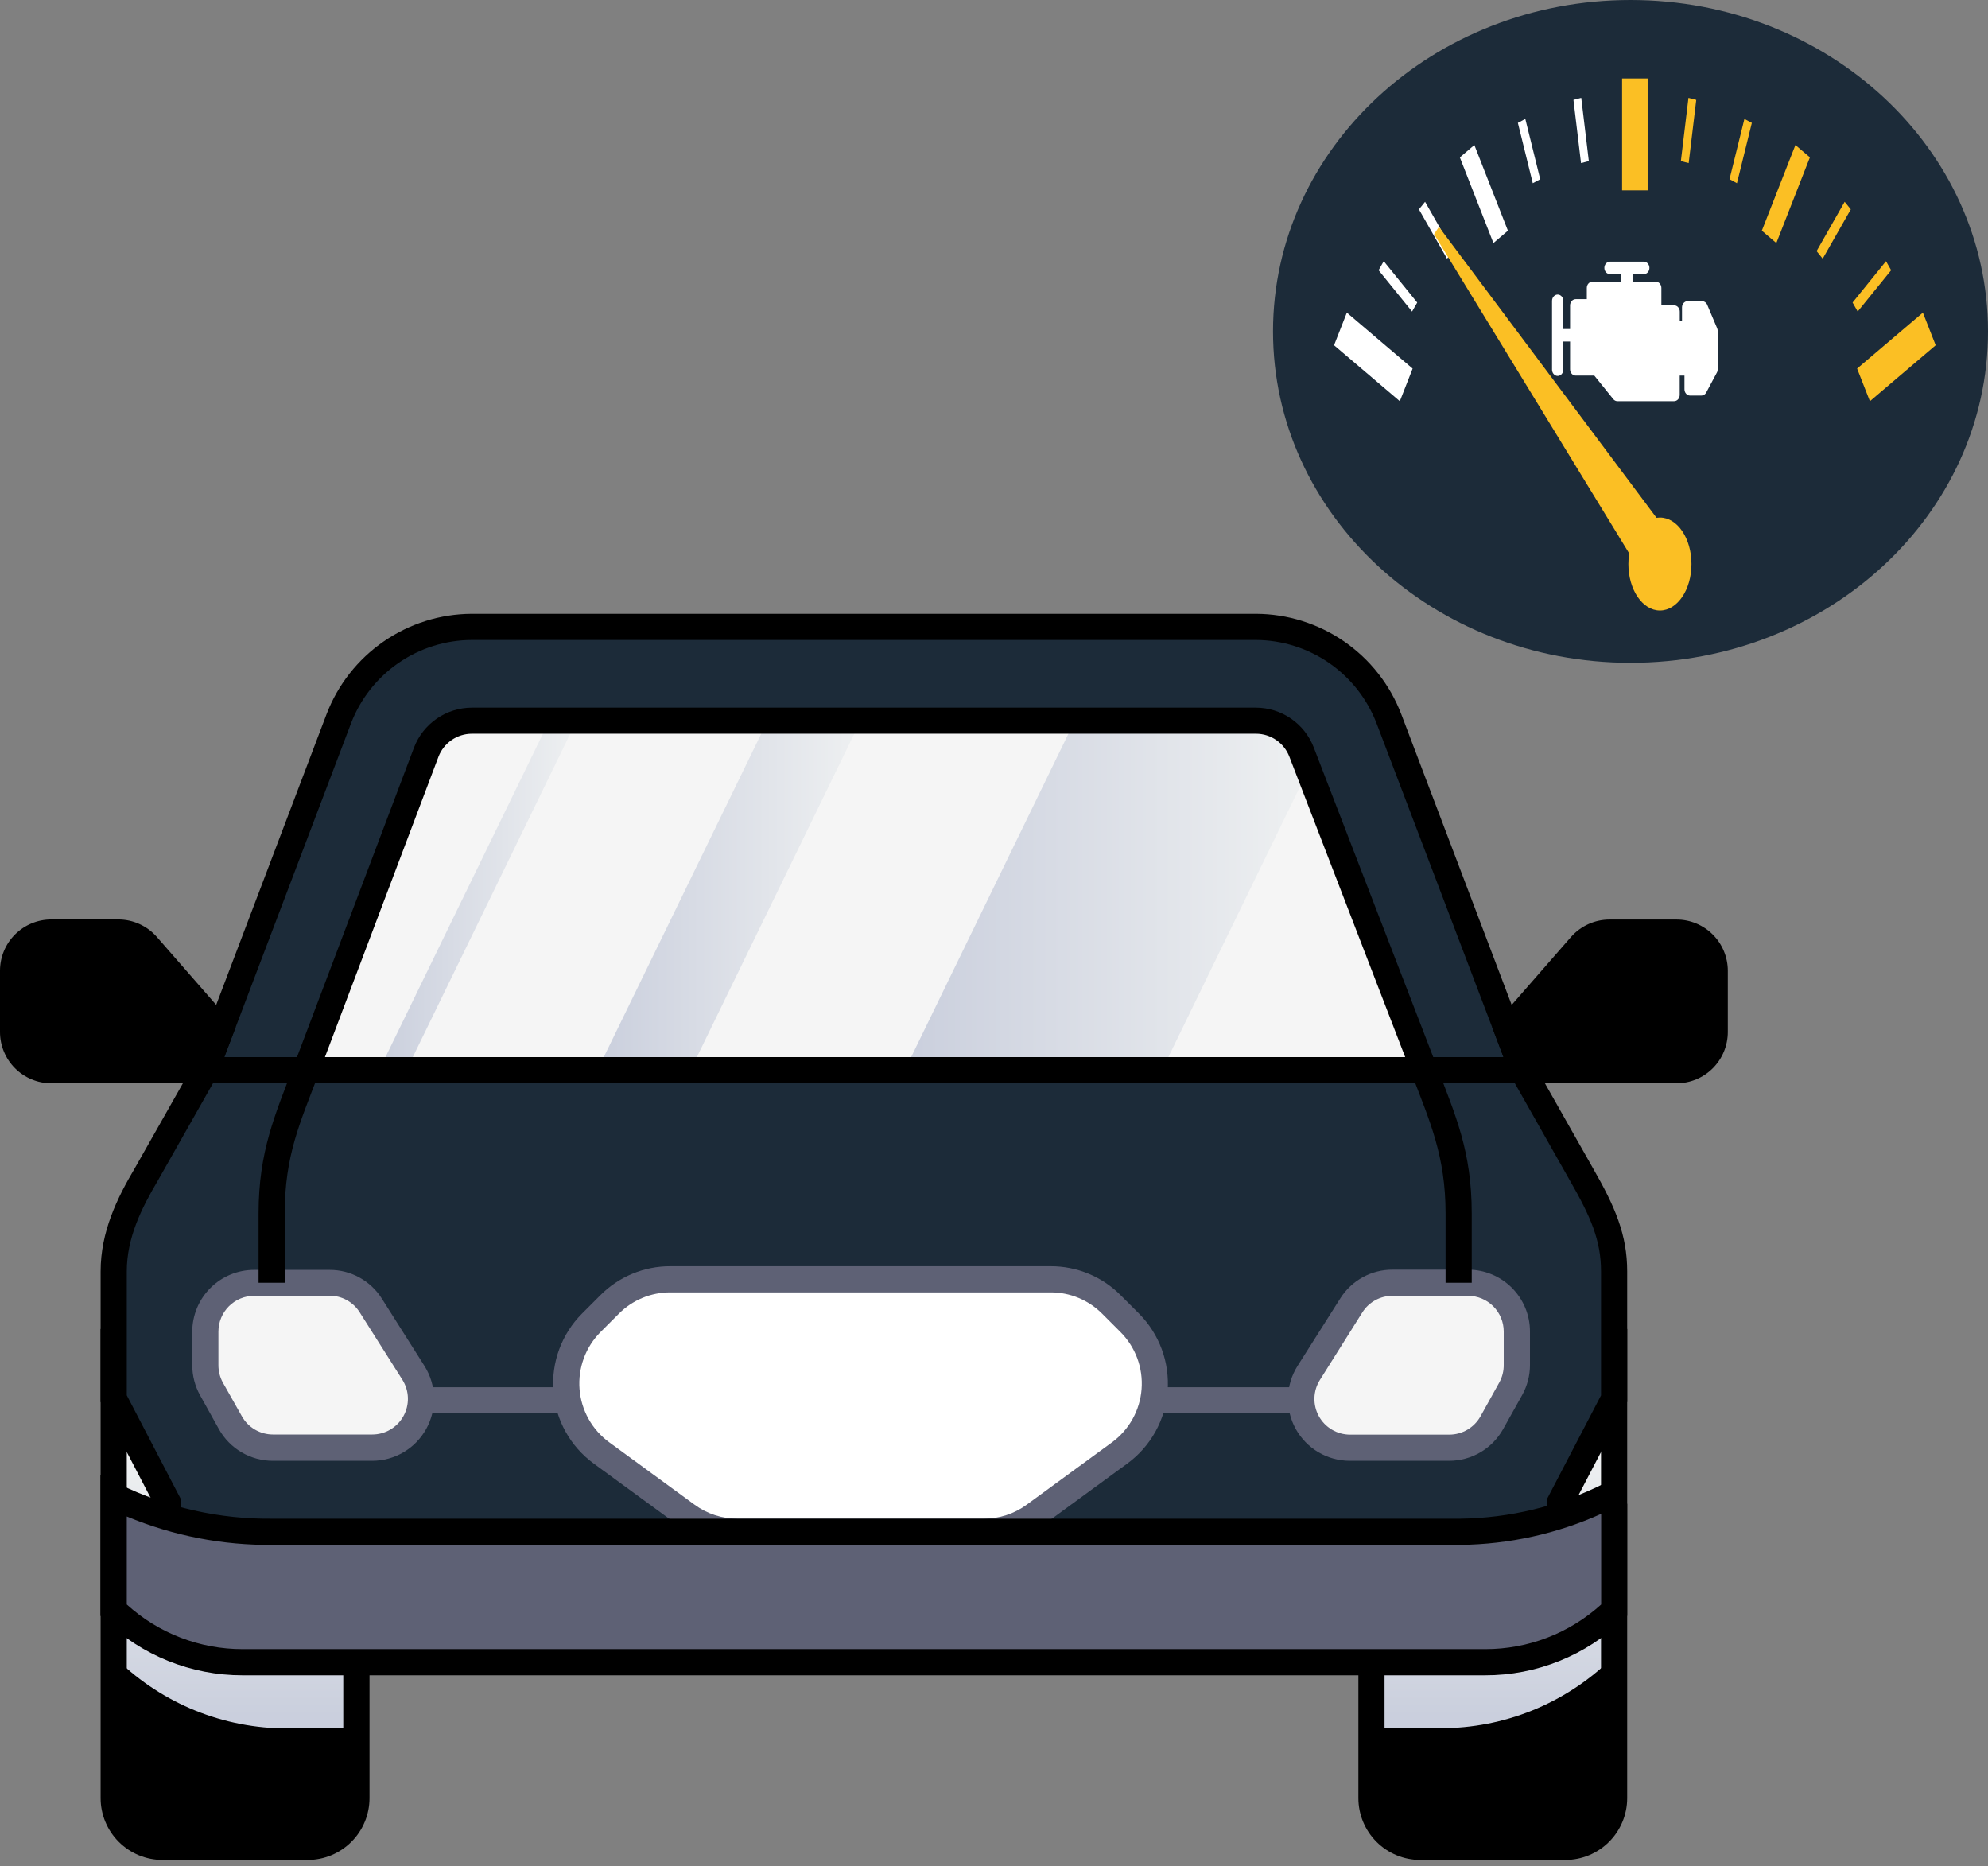
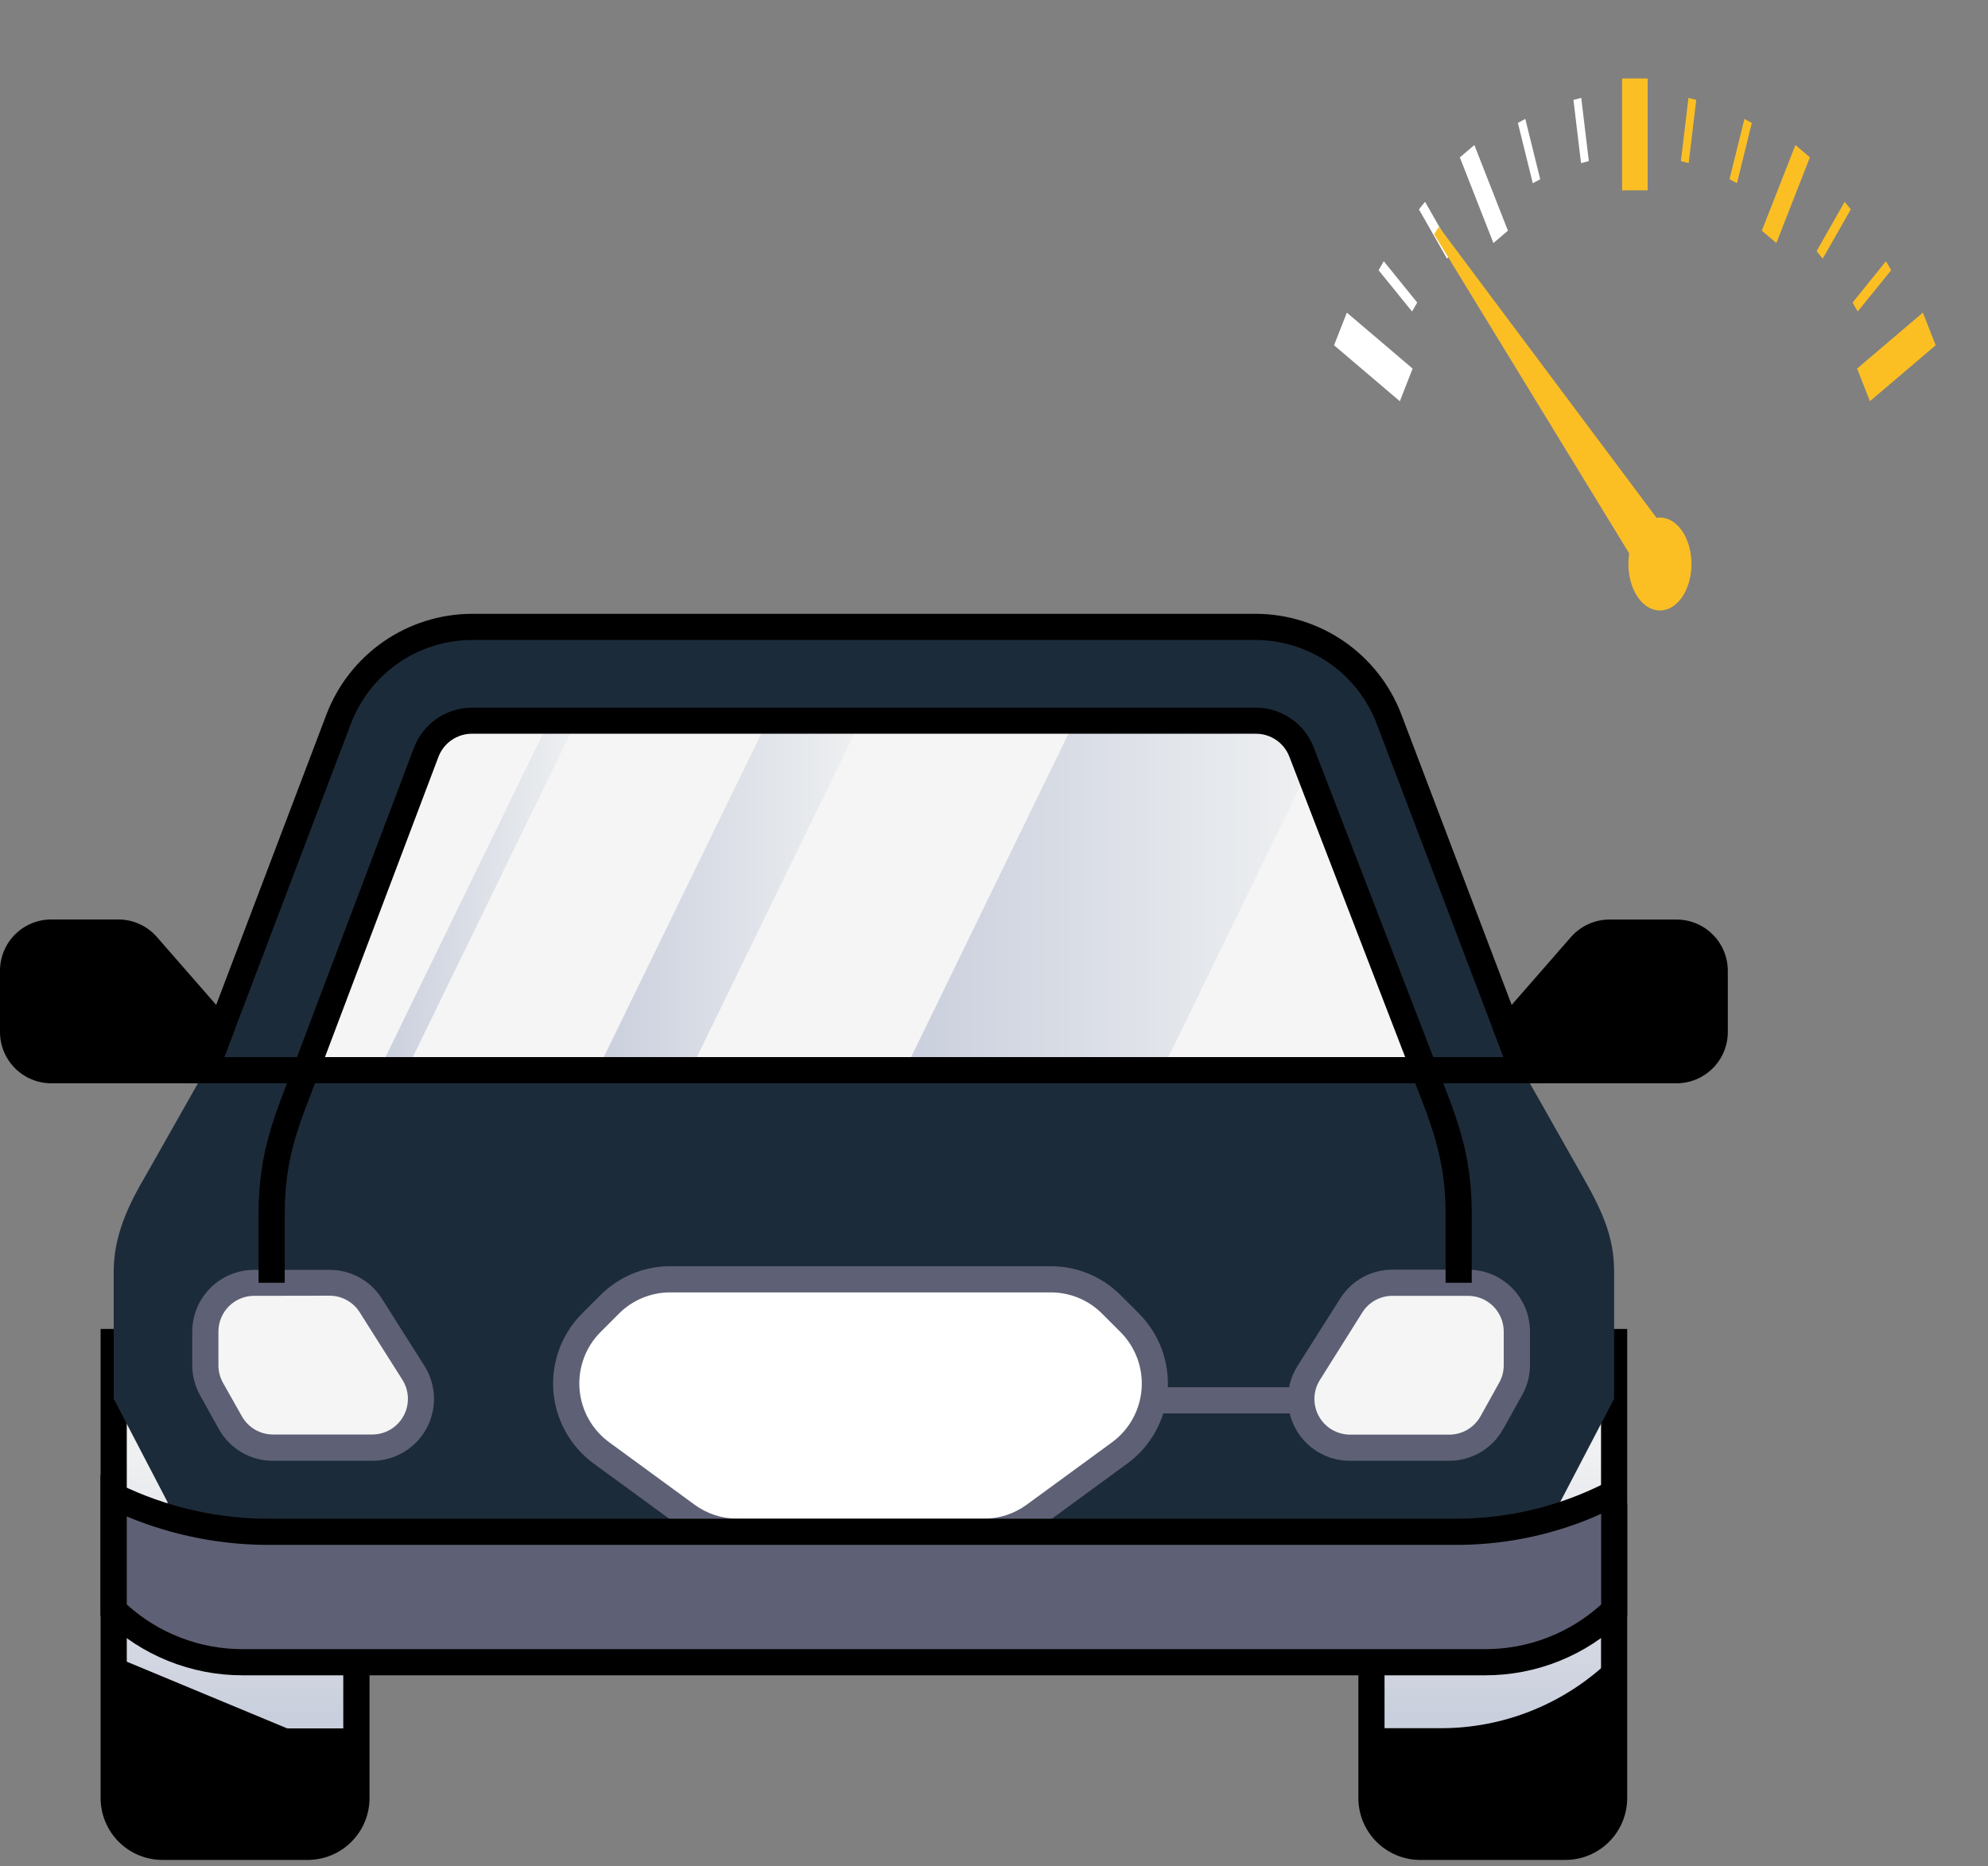
<svg xmlns="http://www.w3.org/2000/svg" width="228" height="214" viewBox="0 0 228 214" fill="none">
  <rect x="0" y="0" width="228" height="214" fill="#808080" stroke="none" />
  <path d="M35.28 211.76H18.63C17.896 211.761 17.169 211.616 16.49 211.336C15.812 211.055 15.195 210.643 14.676 210.124C14.157 209.605 13.745 208.988 13.464 208.31C13.184 207.631 13.039 206.904 13.04 206.17V153.88H40.88V206.17C40.881 206.905 40.736 207.633 40.455 208.312C40.174 208.991 39.761 209.608 39.241 210.128C38.72 210.647 38.103 211.058 37.423 211.339C36.743 211.619 36.015 211.762 35.28 211.76ZM179.53 211.76H162.88C162.146 211.761 161.419 211.616 160.74 211.336C160.062 211.055 159.445 210.643 158.926 210.124C158.407 209.605 157.995 208.988 157.714 208.31C157.434 207.631 157.289 206.904 157.29 206.17V153.88H185.12V206.17C185.121 206.904 184.977 207.631 184.696 208.31C184.415 208.988 184.003 209.605 183.484 210.124C182.965 210.643 182.349 211.055 181.67 211.336C180.992 211.616 180.264 211.761 179.53 211.76Z" fill="black" />
-   <path style="mix-blend-mode:multiply" d="M13.04 153.88H40.88V198.18H32.945C25.68 198.194 18.696 195.376 13.475 190.325L13.04 189.905V153.88Z" fill="url(#paint0_linear_868_1496)" />
+   <path style="mix-blend-mode:multiply" d="M13.04 153.88H40.88V198.18H32.945L13.04 189.905V153.88Z" fill="url(#paint0_linear_868_1496)" />
  <path style="mix-blend-mode:multiply" d="M185.12 153.88V189.88L184.69 190.3C179.466 195.351 172.481 198.168 165.215 198.155H157.29V153.88H185.12Z" fill="url(#paint1_linear_868_1496)" />
  <path d="M35.28 213.26H18.63C16.75 213.259 14.947 212.511 13.618 211.182C12.289 209.852 11.541 208.05 11.54 206.17V152.38H42.38V206.17C42.379 207.102 42.195 208.024 41.838 208.885C41.481 209.745 40.958 210.527 40.298 211.185C39.639 211.844 38.857 212.366 37.996 212.722C37.135 213.078 36.212 213.261 35.28 213.26ZM14.54 155.38V206.17C14.541 207.254 14.973 208.294 15.739 209.06C16.506 209.827 17.546 210.259 18.63 210.26H35.28C36.364 210.259 37.404 209.827 38.171 209.06C38.937 208.294 39.369 207.254 39.37 206.17V155.38H14.54ZM179.53 213.26H162.88C161 213.259 159.197 212.511 157.868 211.182C156.539 209.852 155.791 208.05 155.79 206.17V152.38H186.62V206.17C186.619 208.05 185.871 209.852 184.542 211.182C183.213 212.511 181.41 213.259 179.53 213.26ZM158.79 155.38V206.17C158.791 207.254 159.223 208.294 159.989 209.06C160.756 209.827 161.796 210.259 162.88 210.26H179.53C180.614 210.259 181.654 209.827 182.421 209.06C183.187 208.294 183.619 207.254 183.62 206.17V155.38H158.79Z" fill="black" />
  <path d="M159.3 82.42C158.122 79.33 156.033 76.671 153.309 74.796C150.586 72.921 147.356 71.918 144.05 71.92H54.11C50.803 71.918 47.574 72.921 44.85 74.796C42.127 76.671 40.038 79.33 38.86 82.42L23.55 122.71H174.61L159.3 82.42Z" fill="#DEE1EC" />
  <path d="M174.61 122.71H23.55L38.88 82.425C40.051 79.331 42.135 76.666 44.854 74.783C47.574 72.9 50.802 71.888 54.11 71.88H144.05C147.36 71.881 150.592 72.889 153.317 74.77C156.041 76.65 158.13 79.315 159.305 82.41C167.765 104.685 164.04 94.88 174.61 122.71Z" fill="#DEE1EC" />
  <path d="M174.61 122.71H23.55L38.88 82.42C40.052 79.327 42.136 76.663 44.855 74.781C47.575 72.899 50.802 71.887 54.11 71.88H144.05C147.36 71.88 150.592 72.887 153.316 74.767C156.041 76.647 158.129 79.311 159.305 82.405C170.13 110.88 156.525 75.095 174.61 122.71Z" fill="#1C2B39" />
  <path d="M35.095 122.71L48.89 86.21C49.295 85.153 50.011 84.244 50.942 83.602C51.874 82.959 52.978 82.613 54.11 82.61H144.05C145.181 82.613 146.286 82.959 147.217 83.602C148.149 84.244 148.864 85.153 149.27 86.21L163.345 122.71H35.095Z" fill="#F5F5F5" />
  <path style="mix-blend-mode:multiply" d="M98.71 82.63L79.19 122.71H68.515L88.035 82.63H98.71Z" fill="url(#paint2_linear_868_1496)" />
  <path style="mix-blend-mode:multiply" d="M66.13 82.63L46.611 122.71H43.48L63.001 82.63H66.13Z" fill="url(#paint3_linear_868_1496)" />
  <path style="mix-blend-mode:multiply" d="M150.045 88.245L133.265 122.71H103.765L123.265 82.63H144.025C145.156 82.633 146.261 82.978 147.193 83.621C148.124 84.263 148.84 85.173 149.245 86.23L150.045 88.245Z" fill="url(#paint4_linear_868_1496)" />
  <path d="M165.535 124.21H32.925L47.485 85.71C48 84.37 48.909 83.216 50.091 82.401C51.273 81.585 52.674 81.146 54.11 81.14H144.05C145.486 81.146 146.887 81.585 148.069 82.401C149.251 83.216 150.159 84.37 150.675 85.71L165.535 124.21ZM37.265 121.21H161.16L147.88 86.775C147.585 86 147.062 85.332 146.38 84.86C145.698 84.388 144.889 84.133 144.06 84.13H54.11C53.282 84.133 52.474 84.386 51.792 84.857C51.111 85.327 50.587 85.992 50.29 86.765L37.265 121.21Z" fill="black" />
  <path d="M23.55 122.71L25.305 118.095L16.88 108.42C16.468 107.949 15.961 107.572 15.392 107.313C14.823 107.055 14.205 106.921 13.58 106.92H5.88C4.719 106.921 3.606 107.383 2.786 108.205C1.966 109.026 1.505 110.139 1.505 111.3V118.33C1.505 119.491 1.966 120.604 2.786 121.425C3.606 122.247 4.719 122.709 5.88 122.71H23.55ZM174.61 122.71L172.88 118.095L181.33 108.42C181.741 107.949 182.249 107.572 182.818 107.313C183.387 107.055 184.005 106.921 184.63 106.92H192.31C193.471 106.921 194.583 107.383 195.404 108.205C196.224 109.026 196.685 110.139 196.685 111.3V118.33C196.685 119.491 196.224 120.604 195.404 121.425C194.583 122.247 193.471 122.709 192.31 122.71H174.61Z" fill="black" />
  <path d="M24.585 124.21H5.88C4.321 124.208 2.826 123.589 1.724 122.486C0.621 121.384 0.001 119.889 0 118.33V111.305C0 109.745 0.619 108.25 1.722 107.147C2.825 106.044 4.321 105.425 5.88 105.425H13.555C14.393 105.423 15.222 105.601 15.986 105.946C16.75 106.291 17.432 106.795 17.985 107.425L27.025 117.775L24.585 124.21ZM5.88 108.425C5.117 108.426 4.386 108.73 3.847 109.27C3.308 109.81 3.005 110.542 3.005 111.305V118.33C3.006 119.092 3.309 119.823 3.848 120.363C4.387 120.903 5.117 121.207 5.88 121.21H22.515L23.58 118.405L15.725 109.405C15.455 109.093 15.122 108.843 14.748 108.671C14.374 108.498 13.967 108.407 13.555 108.405L5.88 108.425ZM192.285 124.21H173.575L171.135 117.785L180.175 107.435C180.728 106.805 181.41 106.301 182.174 105.956C182.938 105.611 183.767 105.433 184.605 105.435H192.285C193.844 105.436 195.338 106.056 196.44 107.159C197.541 108.261 198.16 109.756 198.16 111.315V118.33C198.159 119.888 197.539 121.382 196.438 122.484C195.337 123.587 193.843 124.207 192.285 124.21ZM175.645 121.21H192.285C193.048 121.207 193.778 120.903 194.317 120.363C194.856 119.823 195.159 119.092 195.16 118.33V111.305C195.16 110.542 194.857 109.81 194.318 109.27C193.779 108.73 193.048 108.426 192.285 108.425H184.605C184.193 108.427 183.786 108.518 183.412 108.691C183.038 108.863 182.705 109.113 182.435 109.425L174.58 118.425L175.645 121.21Z" fill="black" />
  <path d="M185.12 153.88V145.79C185.12 141.765 183.71 138.725 181.37 134.65L174.61 122.71H23.55L16.79 134.65C14.635 138.29 13.04 141.765 13.04 145.79V153.88V160.38L19.21 172.22V184.38C22.901 187.935 27.826 189.921 32.95 189.92H165.215C170.336 189.92 175.258 187.934 178.945 184.38V172.205L185.12 160.38V153.88Z" fill="#1C2B39" />
-   <path d="M165.215 191.405H32.95C27.436 191.416 22.134 189.278 18.17 185.445L17.71 185.005V172.57L11.54 160.735V145.79C11.54 141.21 13.44 137.36 15.495 133.885L22.675 121.21H175.485L182.675 133.91C185.235 138.36 186.62 141.575 186.62 145.79V160.735L180.445 172.57V185.005L179.99 185.445C176.028 189.277 170.728 191.415 165.215 191.405ZM20.715 183.715C24.072 186.743 28.434 188.415 32.955 188.405H165.215C169.732 188.414 174.092 186.742 177.445 183.715V171.835L183.62 159.995V145.79C183.62 142.225 182.425 139.495 180.07 135.395L173.735 124.21H24.425L18.095 135.38C16.24 138.515 14.54 141.92 14.54 145.78V159.985L20.71 171.825L20.715 183.715Z" fill="black" />
  <path d="M176.785 124.21H21.38L37.455 81.88C38.748 78.507 41.03 75.604 44.002 73.552C46.974 71.499 50.498 70.394 54.11 70.38H144.05C147.662 70.394 151.185 71.499 154.158 73.552C157.13 75.604 159.412 78.507 160.705 81.88L176.785 124.21ZM25.725 121.21H172.435L157.88 82.955C156.808 80.151 154.914 77.737 152.446 76.028C149.978 74.32 147.051 73.397 144.05 73.38H54.11C51.107 73.391 48.178 74.309 45.706 76.014C43.235 77.719 41.336 80.132 40.26 82.935L25.725 121.21Z" fill="black" />
  <path d="M127.47 149.57C125.62 147.723 123.113 146.686 120.5 146.685H76.88C74.266 146.686 71.759 147.723 69.91 149.57L67.815 151.67C66.809 152.675 66.032 153.886 65.539 155.22C65.046 156.554 64.847 157.979 64.956 159.397C65.065 160.815 65.48 162.192 66.172 163.435C66.864 164.677 67.817 165.755 68.965 166.595L78.735 173.73C80.422 174.964 82.459 175.629 84.55 175.63H112.83C114.92 175.629 116.957 174.964 118.645 173.73L128.415 166.595C129.562 165.755 130.514 164.677 131.205 163.434C131.897 162.192 132.312 160.814 132.421 159.397C132.53 157.979 132.331 156.554 131.838 155.221C131.345 153.887 130.57 152.676 129.565 151.67L127.47 149.57Z" fill="white" />
  <path d="M112.83 177.13H84.555C82.145 177.136 79.797 176.37 77.855 174.945L68.085 167.805C66.763 166.837 65.667 165.595 64.87 164.164C64.073 162.732 63.596 161.146 63.469 159.513C63.343 157.88 63.571 156.239 64.138 154.702C64.705 153.165 65.598 151.769 66.755 150.61L68.855 148.51C69.906 147.453 71.157 146.615 72.534 146.044C73.912 145.473 75.389 145.181 76.88 145.185H120.495C121.986 145.181 123.464 145.473 124.843 146.043C126.221 146.614 127.472 147.452 128.525 148.51L130.625 150.61C131.781 151.769 132.674 153.165 133.241 154.702C133.808 156.239 134.036 157.88 133.91 159.513C133.784 161.146 133.306 162.732 132.509 164.164C131.713 165.595 130.616 166.837 129.295 167.805L119.53 174.945C117.587 176.369 115.239 177.135 112.83 177.13ZM76.88 148.185C75.783 148.182 74.696 148.397 73.682 148.816C72.669 149.236 71.749 149.852 70.975 150.63L68.875 152.73C68.024 153.584 67.368 154.613 66.953 155.744C66.537 156.876 66.372 158.084 66.467 159.286C66.563 160.488 66.917 161.655 67.506 162.707C68.095 163.759 68.905 164.67 69.88 165.38L79.65 172.52C81.078 173.57 82.806 174.135 84.58 174.13H112.83C114.603 174.135 116.331 173.57 117.76 172.52L127.53 165.38C128.502 164.668 129.31 163.754 129.896 162.701C130.482 161.648 130.834 160.481 130.926 159.279C131.019 158.077 130.85 156.87 130.432 155.739C130.014 154.609 129.357 153.582 128.505 152.73L126.405 150.63C125.631 149.852 124.71 149.236 123.697 148.816C122.683 148.397 121.597 148.182 120.5 148.185H76.88Z" fill="#5E6175" />
  <path d="M47.415 157.42L42.515 149.68C42.011 148.884 41.314 148.228 40.489 147.773C39.664 147.318 38.737 147.08 37.795 147.08H29.14C28.405 147.079 27.678 147.223 27 147.504C26.321 147.785 25.705 148.196 25.186 148.716C24.666 149.235 24.255 149.851 23.974 150.53C23.693 151.208 23.549 151.936 23.55 152.67V156.51C23.552 157.461 23.794 158.397 24.255 159.23L26.425 163.125C26.909 163.996 27.617 164.721 28.476 165.226C29.335 165.731 30.314 165.996 31.31 165.995H42.695C43.694 165.994 44.675 165.725 45.535 165.216C46.396 164.706 47.104 163.976 47.586 163.1C48.068 162.225 48.306 161.236 48.276 160.237C48.246 159.238 47.949 158.265 47.415 157.42ZM150.095 157.42L154.99 149.68C155.494 148.883 156.192 148.227 157.018 147.772C157.844 147.318 158.772 147.08 159.715 147.08H168.38C169.862 147.08 171.284 147.669 172.333 148.717C173.381 149.765 173.97 151.187 173.97 152.67V156.51C173.968 157.461 173.726 158.397 173.265 159.23L171.095 163.125C170.611 163.995 169.902 164.721 169.043 165.225C168.184 165.73 167.206 165.996 166.21 165.995H154.815C153.815 165.994 152.834 165.725 151.974 165.216C151.114 164.706 150.406 163.976 149.924 163.1C149.442 162.225 149.204 161.236 149.234 160.237C149.264 159.238 149.561 158.265 150.095 157.42Z" fill="#F5F5F5" />
  <path d="M42.69 167.495H31.31C30.049 167.498 28.811 167.164 27.722 166.529C26.633 165.893 25.733 164.979 25.115 163.88L22.945 159.98C22.359 158.926 22.051 157.741 22.05 156.535V152.695C22.052 150.815 22.799 149.012 24.128 147.683C25.458 146.354 27.26 145.606 29.14 145.605H37.795C38.993 145.6 40.172 145.9 41.221 146.477C42.271 147.053 43.157 147.887 43.795 148.9L48.695 156.64C49.366 157.713 49.737 158.946 49.771 160.211C49.805 161.476 49.499 162.727 48.887 163.834C48.274 164.942 47.377 165.865 46.287 166.509C45.198 167.152 43.956 167.493 42.69 167.495ZM29.14 148.58C28.056 148.581 27.016 149.013 26.25 149.779C25.483 150.546 25.052 151.586 25.05 152.67V156.51C25.046 157.208 25.218 157.896 25.55 158.51L27.735 162.38C28.09 163.017 28.608 163.547 29.237 163.917C29.866 164.286 30.581 164.48 31.31 164.48H42.69C43.422 164.48 44.141 164.284 44.772 163.912C45.402 163.54 45.921 163.006 46.274 162.365C46.628 161.724 46.803 161 46.781 160.268C46.759 159.536 46.541 158.824 46.15 158.205L41.25 150.465C40.883 149.881 40.373 149.401 39.768 149.069C39.164 148.736 38.485 148.563 37.795 148.565L29.14 148.58ZM166.2 167.495H154.815C153.546 167.496 152.299 167.157 151.206 166.512C150.112 165.867 149.212 164.94 148.599 163.829C147.986 162.717 147.682 161.461 147.72 160.192C147.759 158.923 148.137 157.688 148.815 156.615L153.715 148.875C154.353 147.861 155.238 147.026 156.288 146.45C157.338 145.873 158.518 145.574 159.715 145.58H168.38C170.26 145.581 172.063 146.329 173.392 147.658C174.722 148.987 175.469 150.79 175.47 152.67V156.51C175.47 157.716 175.162 158.901 174.575 159.955L172.38 163.88C171.763 164.976 170.866 165.889 169.78 166.524C168.694 167.159 167.458 167.494 166.2 167.495ZM159.7 148.58C159.011 148.578 158.332 148.751 157.727 149.084C157.123 149.416 156.613 149.896 156.245 150.48L151.38 158.22C150.989 158.838 150.772 159.55 150.75 160.282C150.728 161.013 150.902 161.737 151.255 162.378C151.608 163.019 152.126 163.553 152.756 163.925C153.386 164.298 154.104 164.494 154.835 164.495H166.22C166.949 164.494 167.664 164.299 168.293 163.93C168.921 163.561 169.44 163.031 169.795 162.395L171.96 158.5C172.295 157.887 172.467 157.198 172.46 156.5V152.66C172.456 151.579 172.025 150.544 171.261 149.779C170.497 149.015 169.461 148.584 168.38 148.58H159.7ZM185.12 172.8V184.62C181.147 188.449 175.844 190.589 170.325 190.59H27.825C22.307 190.591 17.003 188.451 13.03 184.62V171.52C18.518 174.229 24.556 175.637 30.675 175.635H166.825C172.946 175.636 178.986 174.228 184.475 171.52L185.12 172.8Z" fill="#5E6175" />
  <path d="M170.325 192.09H27.825C21.914 192.1 16.231 189.808 11.98 185.7L11.525 185.26V169.105L13.685 170.175C19.174 172.859 25.216 174.216 31.325 174.135H167.485C173.159 174.059 178.742 172.706 183.82 170.175L185.16 169.515L186.62 172.445V185.26L186.16 185.7C181.914 189.808 176.234 192.1 170.325 192.09ZM14.54 183.97C18.181 187.274 22.924 189.1 27.84 189.09H170.34C175.255 189.098 179.996 187.272 183.635 183.97V173.58C178.558 175.861 173.066 177.071 167.5 177.135H31.34C25.577 177.205 19.86 176.097 14.54 173.88V183.97ZM32.655 147.08H29.655V139.135C29.655 132.005 31.56 127.795 33.695 122.175L36.5 123.24C34.4 128.74 32.655 132.53 32.655 139.135V147.08ZM168.79 147.08H165.79V139.135C165.79 132.51 163.96 128.54 161.945 123.24L164.75 122.175C166.92 127.885 168.79 131.97 168.79 139.135V147.08Z" fill="black" />
-   <path d="M65.055 159.06H48.28V162.06H65.055V159.06Z" fill="#5E6175" />
  <path d="M149.23 159.06H132.455V162.06H149.23V159.06Z" fill="#5E6175" />
-   <path d="M187 76C209.644 76 228 58.987 228 38C228 17.013 209.644 0 187 0C164.356 0 146 17.013 146 38C146 58.987 164.356 76 187 76Z" fill="#1C2B39" />
  <path fill-rule="evenodd" clip-rule="evenodd" d="M193.647 11.224L194.541 11.455L193.672 18.702C193.375 18.621 193.078 18.54 192.777 18.471L193.647 11.224Z" fill="#FBBF24" />
  <path fill-rule="evenodd" clip-rule="evenodd" d="M207.575 18.04L205.913 16.628L202.062 26.449L203.725 27.867L207.575 18.04Z" fill="#FBBF24" />
  <path fill-rule="evenodd" clip-rule="evenodd" d="M212.264 24.006L211.56 23.138L208.342 28.792C208.579 29.073 208.813 29.367 209.042 29.66L212.264 24.006Z" fill="#FBBF24" />
  <path fill-rule="evenodd" clip-rule="evenodd" d="M216.892 30.985L216.302 29.948L212.469 34.689C212.668 35.027 212.863 35.37 213.054 35.72L216.892 30.985Z" fill="#FBBF24" />
  <path fill-rule="evenodd" clip-rule="evenodd" d="M186.035 9H188.965V21.826H186.035V9Z" fill="#FBBF24" />
  <path fill-rule="evenodd" clip-rule="evenodd" d="M220.532 35.845L222 39.587L214.456 46.004L212.988 42.261L220.532 35.845Z" fill="#FBBF24" />
  <path fill-rule="evenodd" clip-rule="evenodd" d="M200.064 13.636L200.917 14.092L199.208 21.008C198.924 20.845 198.64 20.695 198.355 20.545L200.064 13.636Z" fill="#FBBF24" />
  <path fill-rule="evenodd" clip-rule="evenodd" d="M181.351 11.224L180.456 11.455L181.325 18.702C181.622 18.621 181.919 18.546 182.22 18.471L181.351 11.224Z" fill="white" />
  <path fill-rule="evenodd" clip-rule="evenodd" d="M174.935 13.636L174.083 14.092L175.792 21.008C176.072 20.852 176.36 20.702 176.644 20.552L174.935 13.636Z" fill="white" />
  <path fill-rule="evenodd" clip-rule="evenodd" d="M154.467 35.845L153 39.587L160.544 46.004L162.011 42.261L154.467 35.845Z" fill="white" />
  <path fill-rule="evenodd" clip-rule="evenodd" d="M169.09 16.628L167.428 18.047L171.278 27.867L172.941 26.449L169.09 16.628Z" fill="white" />
  <path fill-rule="evenodd" clip-rule="evenodd" d="M162.735 24.007L163.439 23.138L166.662 28.792C166.425 29.073 166.192 29.367 165.958 29.66L162.735 24.007Z" fill="white" />
  <path fill-rule="evenodd" clip-rule="evenodd" d="M158.109 30.985L158.699 29.948L162.537 34.69C162.337 35.033 162.142 35.377 161.947 35.721L158.109 30.985Z" fill="white" />
  <path fill-rule="evenodd" clip-rule="evenodd" d="M191.473 61.36L188.403 65.996L164.469 26.849L165.029 26.012L191.473 61.36Z" fill="#FBBF24" />
  <path d="M193.992 64.671C193.992 67.614 192.372 70 190.375 70C188.378 70 186.758 67.614 186.758 64.671C186.758 61.729 188.378 59.342 190.375 59.342C192.377 59.342 193.992 61.729 193.992 64.671Z" fill="#FBBF24" />
-   <path d="M197 37.952V42.354C197 42.481 196.971 42.608 196.908 42.716L195.687 45.003C195.573 45.225 195.361 45.358 195.126 45.358H193.836C193.475 45.358 193.189 45.035 193.189 44.634V43.066H192.644V45.282C192.644 45.682 192.352 46 191.996 46H185.503C185.319 46 185.141 45.917 185.021 45.759L182.849 43.066H180.717C180.356 43.066 180.069 42.742 180.069 42.348V39.159H179.295V42.386C179.295 42.786 179.003 43.104 178.648 43.104C178.292 43.104 178 42.78 178 42.386V34.497C178 34.097 178.292 33.773 178.648 33.773C179.003 33.773 179.295 34.097 179.295 34.497V37.724H180.069V35.018C180.069 34.618 180.361 34.3 180.717 34.3H181.989V33.011C181.989 32.617 182.281 32.293 182.637 32.293H185.938V31.436H184.649C184.293 31.436 184.001 31.112 184.001 30.718C184.001 30.318 184.293 30 184.649 30H188.523C188.878 30 189.171 30.318 189.171 30.718C189.171 31.118 188.884 31.436 188.523 31.436H187.233V32.293H189.893C190.248 32.293 190.541 32.617 190.541 33.011V35.011H192.002C192.357 35.011 192.65 35.329 192.65 35.729V36.765H192.908V35.246C192.908 34.846 193.2 34.529 193.555 34.529H195.212C195.458 34.529 195.687 34.688 195.796 34.942L196.943 37.654C196.977 37.743 197 37.844 197 37.952Z" fill="white" />
  <defs>
    <linearGradient id="paint0_linear_868_1496" x1="26.955" y1="196.79" x2="26.955" y2="167.21" gradientUnits="userSpaceOnUse">
      <stop stop-color="#CACFDD" />
      <stop offset="1" stop-color="#EEF0F1" />
    </linearGradient>
    <linearGradient id="paint1_linear_868_1496" x1="171.205" y1="196.79" x2="171.205" y2="167.21" gradientUnits="userSpaceOnUse">
      <stop stop-color="#CACFDD" />
      <stop offset="1" stop-color="#EEF0F1" />
    </linearGradient>
    <linearGradient id="paint2_linear_868_1496" x1="68.515" y1="102.67" x2="98.71" y2="102.67" gradientUnits="userSpaceOnUse">
      <stop stop-color="#CACFDD" />
      <stop offset="1" stop-color="#EEF0F1" />
    </linearGradient>
    <linearGradient id="paint3_linear_868_1496" x1="43.48" y1="102.67" x2="66.13" y2="102.67" gradientUnits="userSpaceOnUse">
      <stop stop-color="#CACFDD" />
      <stop offset="1" stop-color="#EEF0F1" />
    </linearGradient>
    <linearGradient id="paint4_linear_868_1496" x1="103.77" y1="102.67" x2="150.045" y2="102.67" gradientUnits="userSpaceOnUse">
      <stop stop-color="#CACFDD" />
      <stop offset="1" stop-color="#EEF0F1" />
    </linearGradient>
  </defs>
</svg>